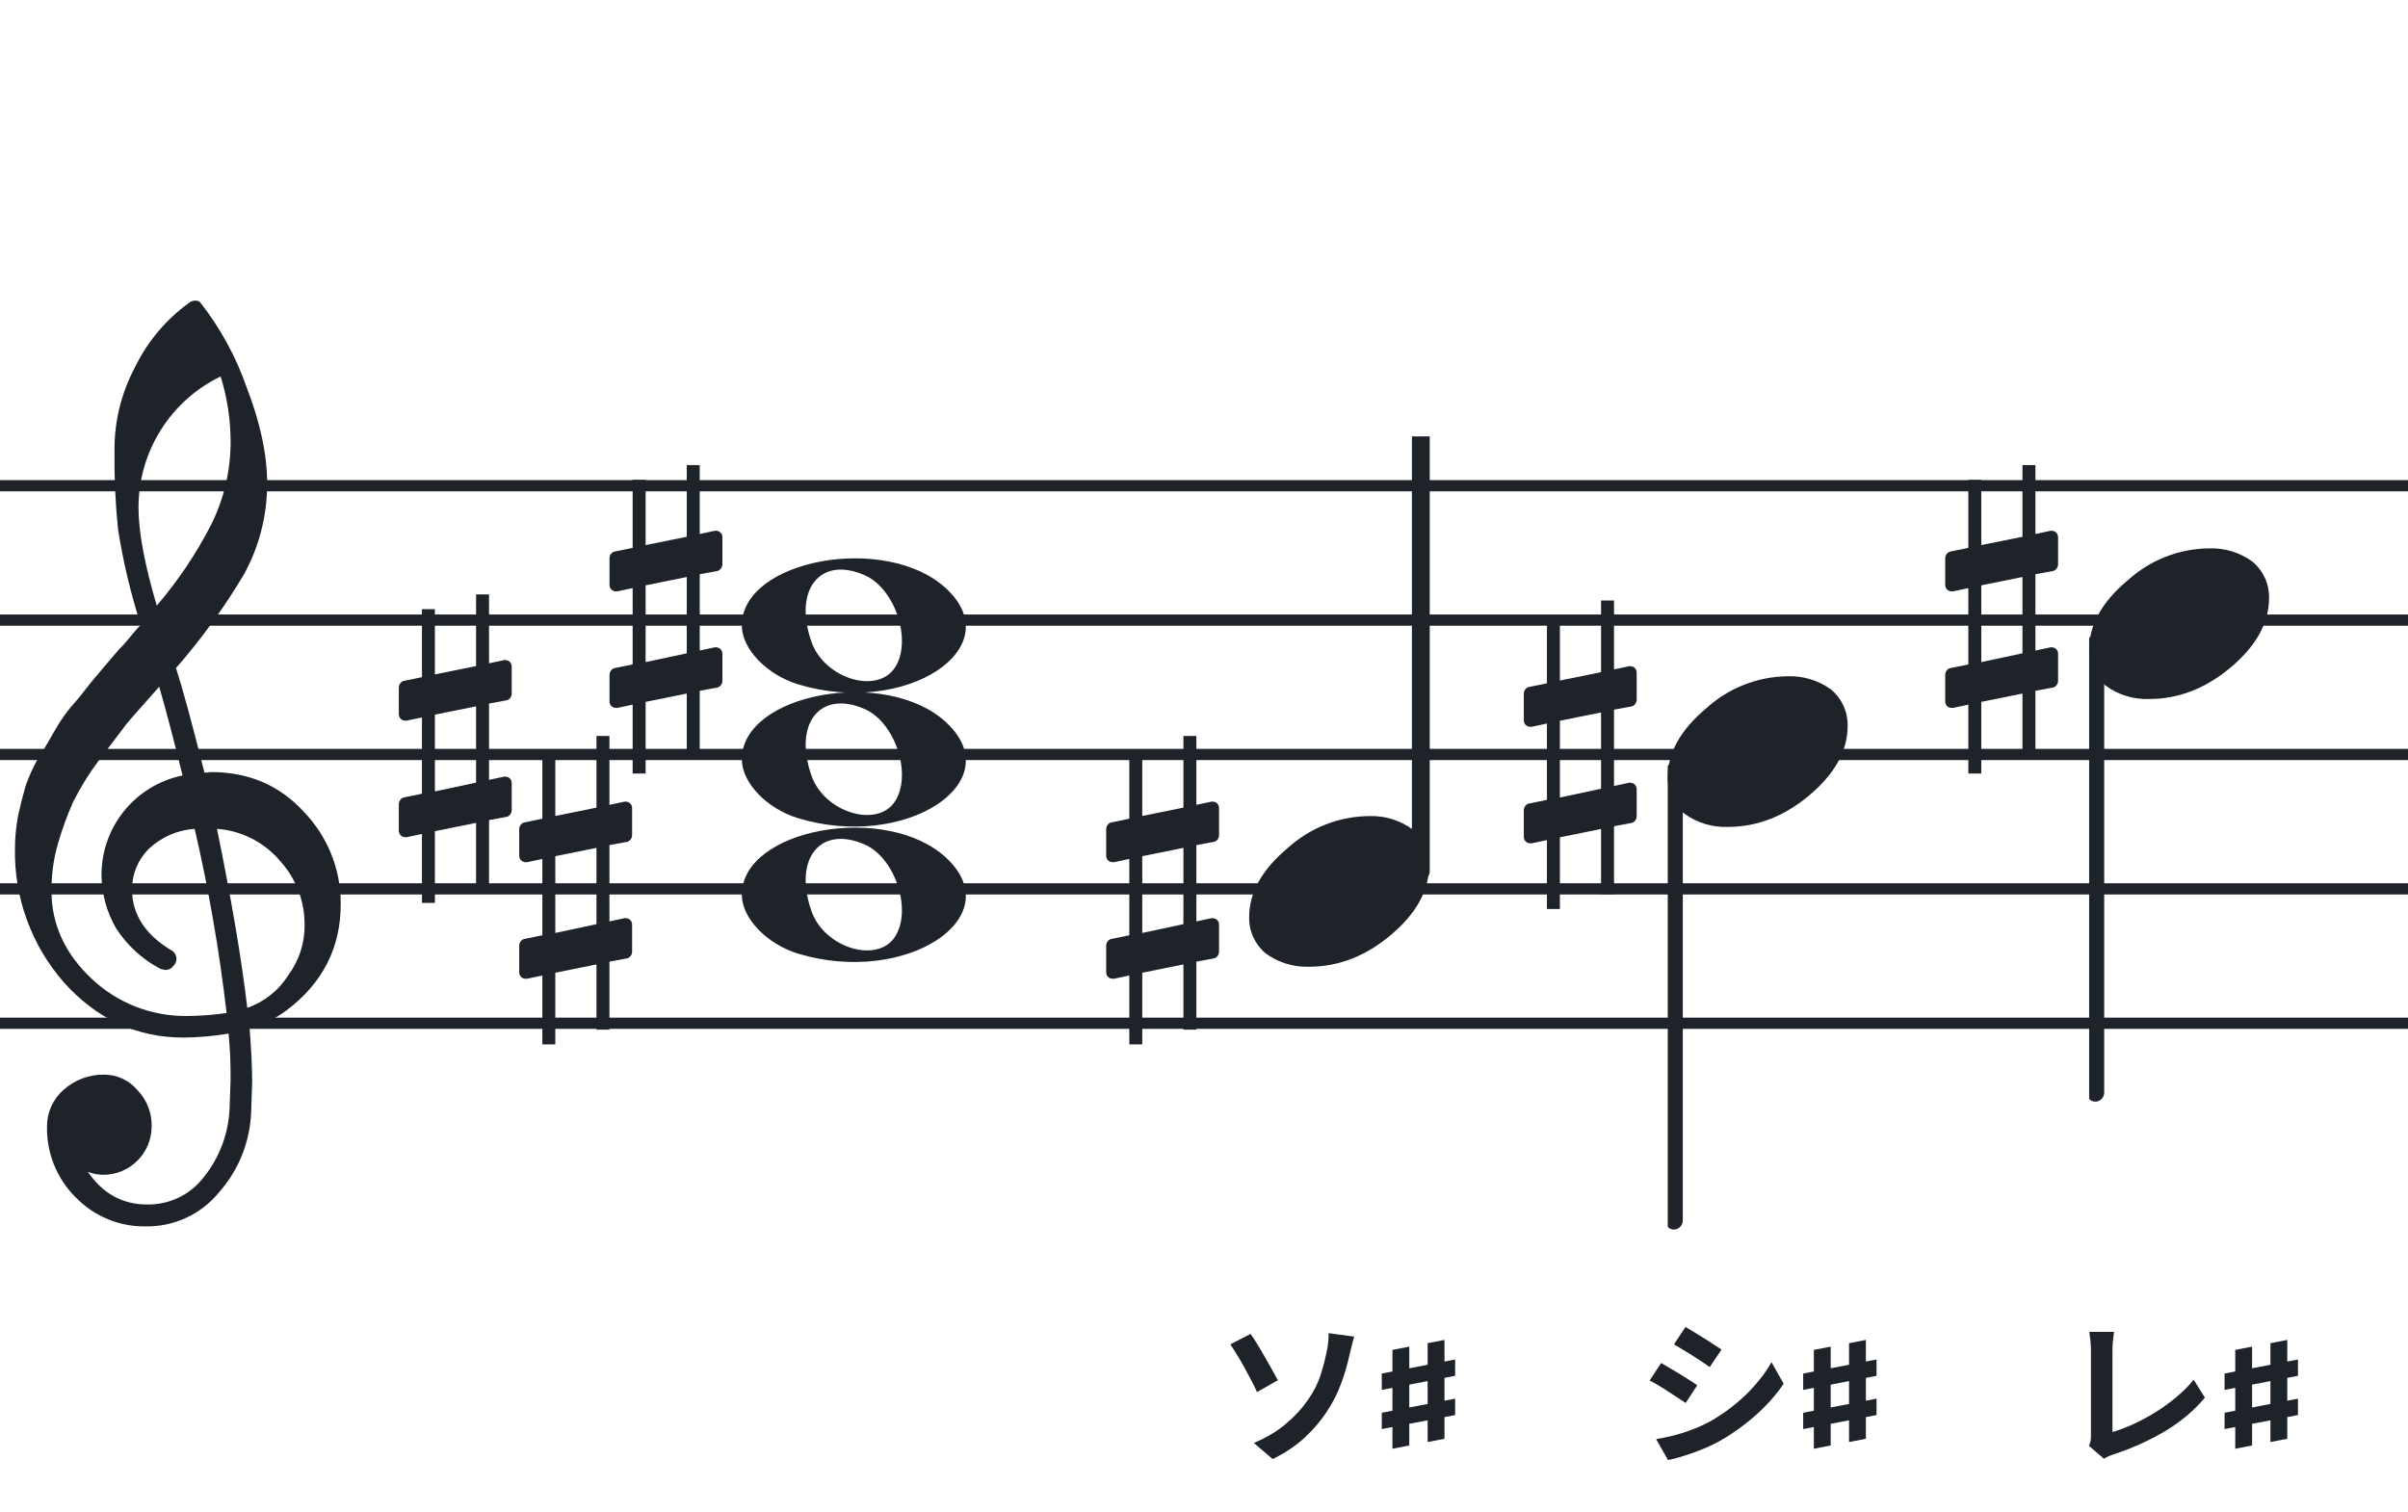
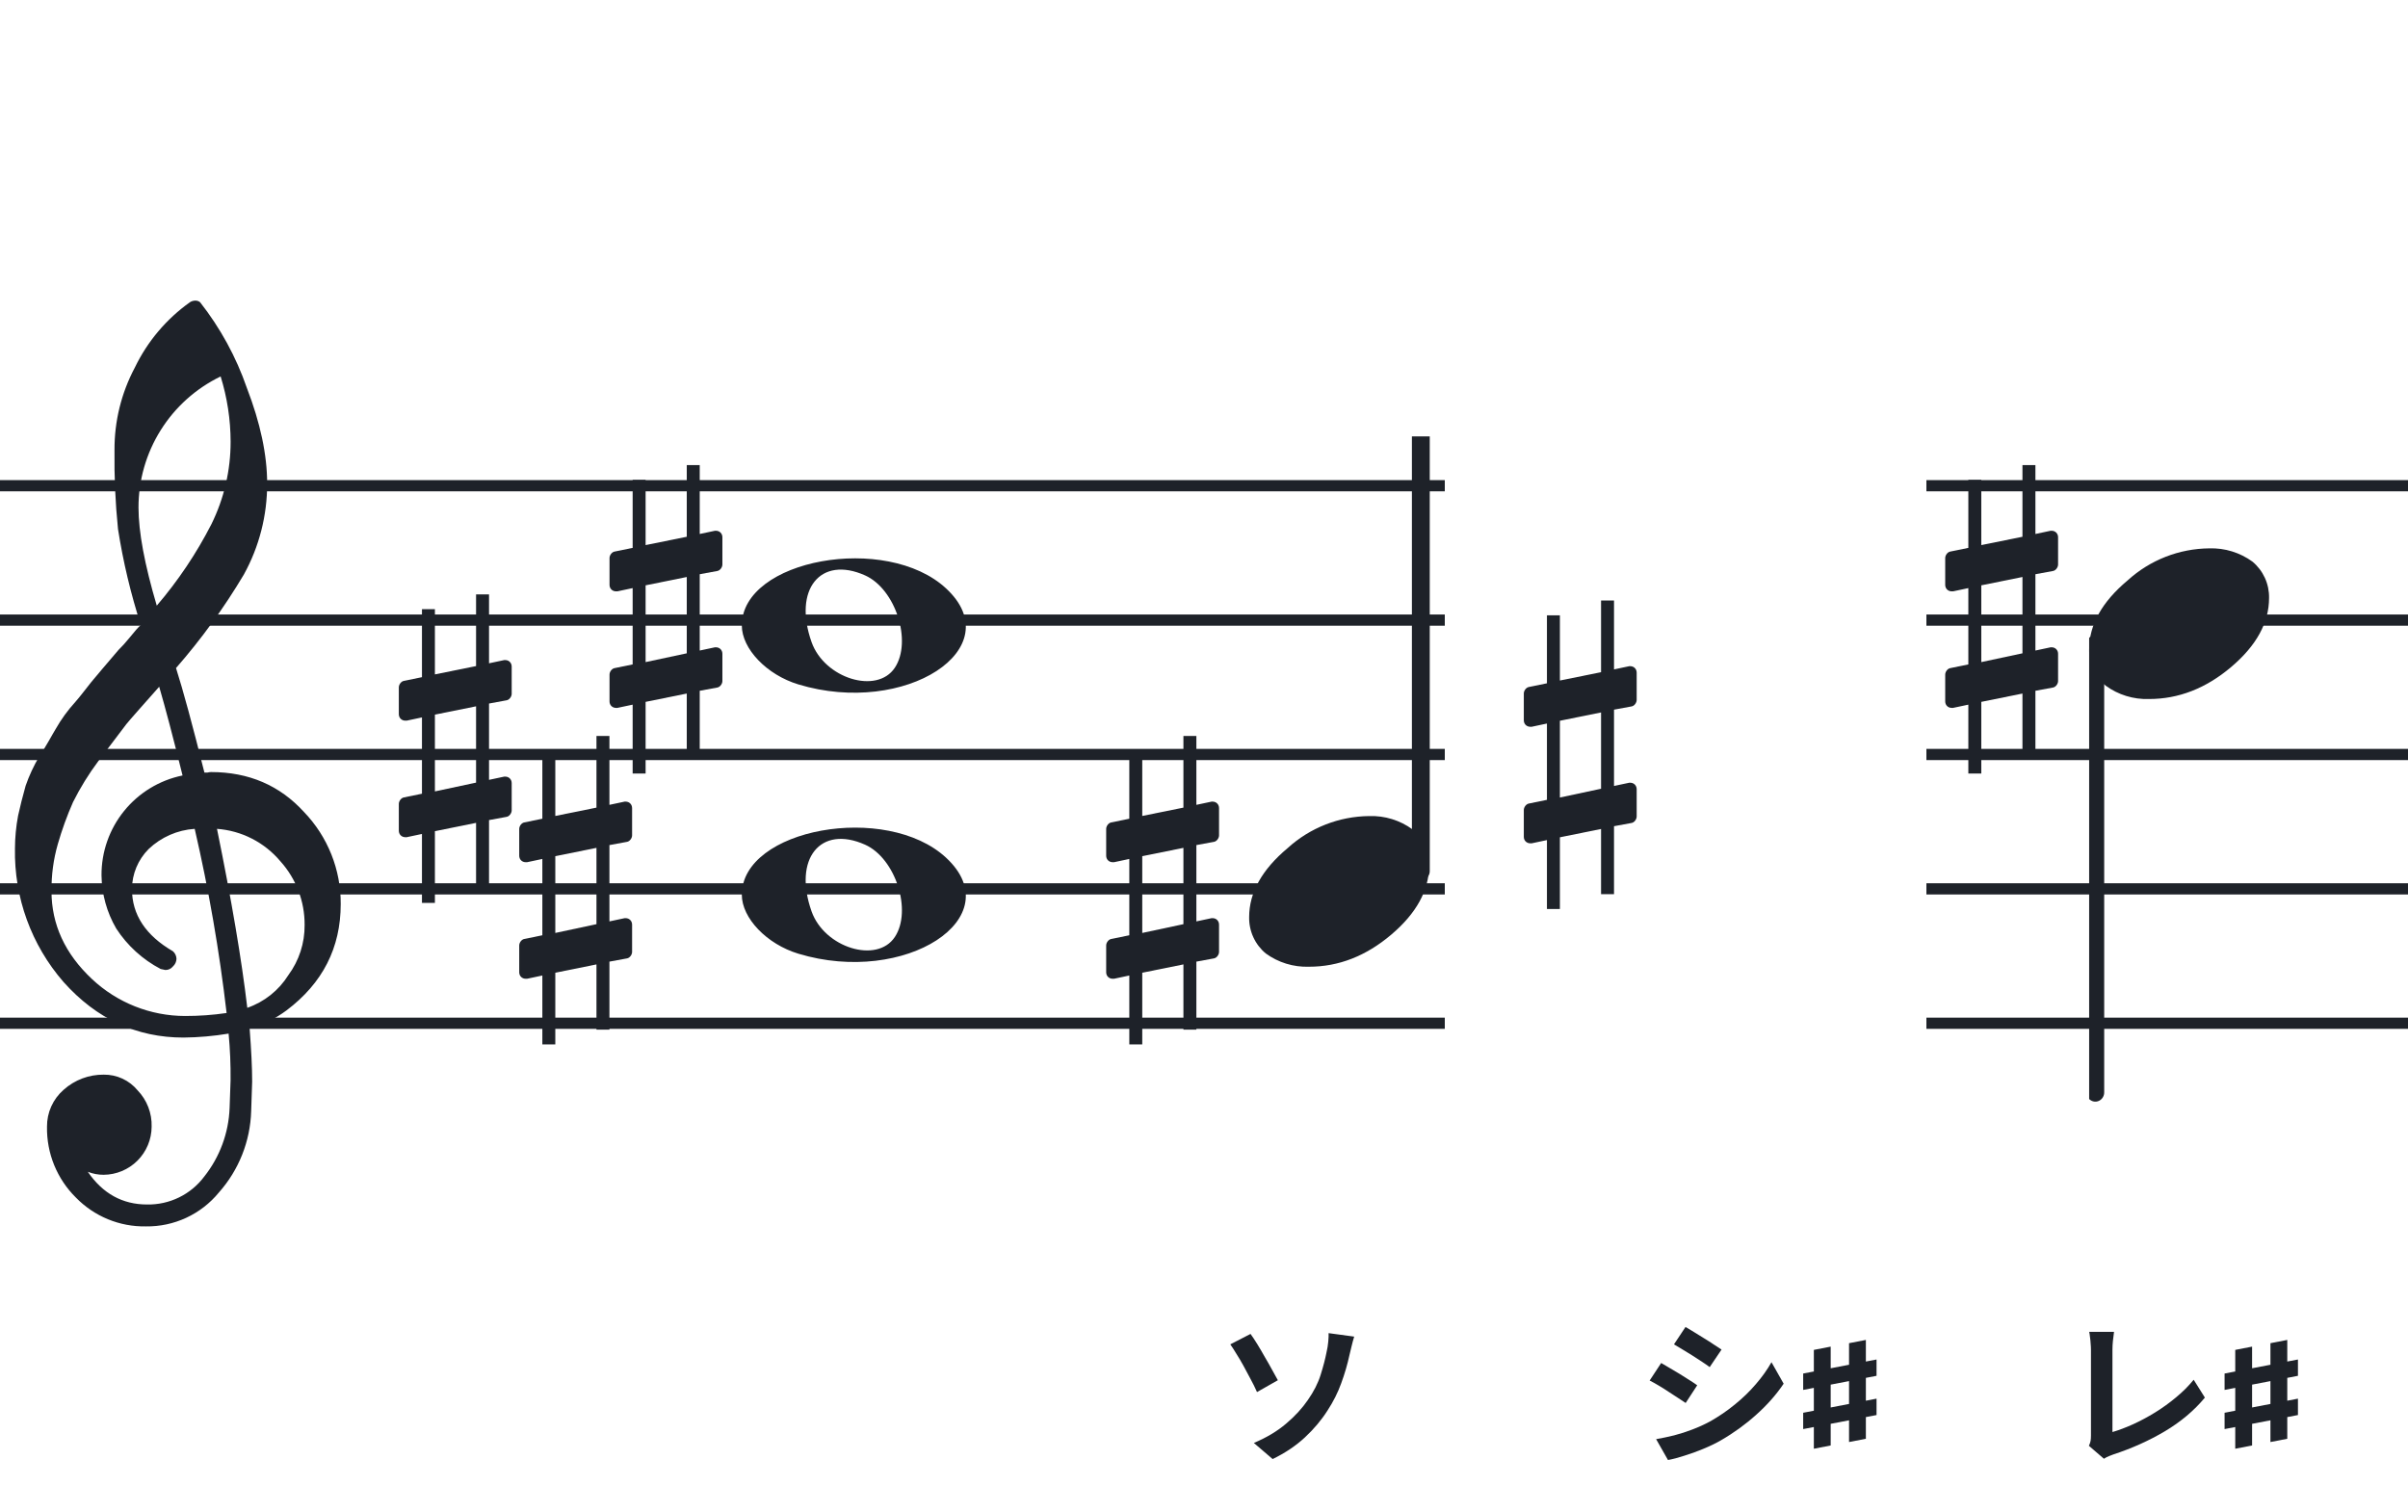
<svg xmlns="http://www.w3.org/2000/svg" width="320" height="201" viewBox="0 0 320 201" fill="none">
  <path fill-rule="evenodd" clip-rule="evenodd" d="M192 63.813H128V65.302H192V63.813ZM192 81.674H128V83.162H192V81.674ZM128 99.534H192V101.023H128V99.534ZM192 117.395H128V118.883H192V117.395ZM128 135.255H192V136.744H128V135.255Z" fill="#1E2229" />
-   <path fill-rule="evenodd" clip-rule="evenodd" d="M256 63.813H192V65.302H256V63.813ZM256 81.674H192V83.162H256V81.674ZM192 99.534H256V101.023H192V99.534ZM256 117.395H192V118.883H256V117.395ZM192 135.255H256V136.744H192V135.255Z" fill="#1E2229" />
  <path fill-rule="evenodd" clip-rule="evenodd" d="M320 63.813H256V65.302H320V63.813ZM320 81.674H256V83.162H320V81.674ZM256 99.534H320V101.023H256V99.534ZM320 117.395H256V118.883H320V117.395ZM256 135.255H320V136.744H256V135.255Z" fill="#1E2229" />
  <path fill-rule="evenodd" clip-rule="evenodd" d="M128 63.813H64V65.302H128V63.813ZM128 81.674H64V83.162H128V81.674ZM64 99.534H128V101.023H64V99.534ZM128 117.395H64V118.883H128V117.395ZM64 135.255H128V136.744H64V135.255Z" fill="#1E2229" />
  <path fill-rule="evenodd" clip-rule="evenodd" d="M64 63.813H0V65.302H64V63.813ZM64 81.674H0V83.162H64V81.674ZM0 99.534H64V101.023H0V99.534ZM64 117.395H0V118.883H64V117.395ZM0 135.255H64V136.744H0V135.255Z" fill="#1E2229" />
  <path d="M95.322 75.89C95.691 75.829 95.999 75.398 95.999 75.029V71.403C95.999 70.911 95.63 70.542 95.138 70.542H95.015L92.987 70.972V61.813H91.265V71.341L85.795 72.448V63.781H84.073V72.817L81.676 73.308C81.307 73.37 81 73.8 81 74.169V74.292V77.857V77.734C81 78.226 81.369 78.595 81.861 78.595H82.045L84.073 78.164V88.307L81.676 88.799C81.307 88.86 81 89.29 81 89.659V93.224C81 93.716 81.369 94.085 81.861 94.085H82.045L84.073 93.655V102.813H85.795V93.286L91.265 92.179V100.846H92.987V91.811L95.322 91.38C95.691 91.319 95.999 90.888 95.999 90.52V86.893C95.999 86.401 95.63 86.032 95.138 86.032H95.015L92.987 86.463V76.32L95.322 75.89ZM85.795 87.999V77.796L91.265 76.689V86.832L85.795 87.999Z" fill="#1E2229" />
  <path d="M67.322 93.076C67.691 93.015 67.999 92.585 67.999 92.216V88.589C67.999 88.097 67.63 87.729 67.138 87.729H67.015L64.987 88.159V79H63.265V88.528L57.795 89.634V80.967H56.074V90.003L53.676 90.495C53.307 90.556 53 90.987 53 91.355V91.478V95.043V94.921C53 95.412 53.369 95.781 53.861 95.781H54.045L56.074 95.351V105.493L53.676 105.985C53.307 106.046 53 106.477 53 106.846V110.411C53 110.903 53.369 111.271 53.861 111.271H54.045L56.074 110.841V120H57.795V110.472L63.265 109.366V118.033H64.987V108.997L67.322 108.567C67.691 108.505 67.999 108.075 67.999 107.706V104.079C67.999 103.588 67.63 103.219 67.138 103.219H67.015L64.987 103.649V93.507L67.322 93.076ZM57.795 105.186V94.982L63.265 93.876V104.018L57.795 105.186Z" fill="#1E2229" />
  <path d="M83.322 111.89C83.691 111.828 83.999 111.398 83.999 111.029V107.403C83.999 106.911 83.63 106.542 83.138 106.542H83.015L80.987 106.972V97.814H79.265V107.341L73.795 108.448V99.781H72.073V108.816L69.676 109.308C69.307 109.37 69 109.8 69 110.169V110.292V113.857V113.734C69 114.226 69.369 114.595 69.861 114.595H70.045L72.073 114.164V124.307L69.676 124.798C69.307 124.86 69 125.29 69 125.659V129.224C69 129.716 69.369 130.085 69.861 130.085H70.045L72.073 129.655V138.813H73.795V129.286L79.265 128.179V136.846H80.987V127.81L83.322 127.38C83.691 127.319 83.999 126.888 83.999 126.52V122.893C83.999 122.401 83.63 122.032 83.138 122.032H83.015L80.987 122.463V112.32L83.322 111.89ZM73.795 123.999V113.795L79.265 112.689V122.831L73.795 123.999Z" fill="#1E2229" />
  <g clip-path="url(#clip0_1412_40895)">
    <path d="M27.165 102.683H27.568C27.72 102.641 27.877 102.618 28.034 102.614C33.054 102.614 37.175 104.383 40.399 107.922C43.563 111.21 45.315 115.606 45.278 120.169C45.278 125.962 42.88 130.668 38.084 134.284C36.607 135.384 34.944 136.206 33.174 136.712C33.397 139.608 33.509 141.959 33.509 143.763C33.509 144.123 33.465 145.425 33.379 147.668C33.264 151.674 31.741 155.512 29.077 158.506C27.904 159.934 26.424 161.079 24.748 161.857C23.071 162.635 21.241 163.026 19.393 163C17.661 163.031 15.941 162.707 14.34 162.047C12.738 161.387 11.289 160.406 10.082 159.164C8.839 157.936 7.859 156.469 7.199 154.852C6.54 153.234 6.216 151.5 6.246 149.753C6.237 148.822 6.43 147.9 6.813 147.051C7.195 146.202 7.758 145.447 8.462 144.837C9.923 143.528 11.82 142.813 13.782 142.832C14.641 142.82 15.492 143.001 16.272 143.362C17.052 143.723 17.741 144.255 18.288 144.918C18.905 145.559 19.388 146.317 19.707 147.148C20.027 147.978 20.178 148.864 20.151 149.753C20.141 151.444 19.465 153.063 18.269 154.259C17.073 155.455 15.454 156.131 13.763 156.141C13.047 156.142 12.337 156.008 11.671 155.744C13.653 158.64 16.277 160.089 19.542 160.089C21.015 160.117 22.474 159.794 23.797 159.146C25.121 158.499 26.271 157.545 27.152 156.364C29.208 153.768 30.384 150.585 30.511 147.277C30.598 145.125 30.641 143.894 30.641 143.583C30.662 141.511 30.575 139.439 30.38 137.376C28.4 137.706 26.398 137.882 24.39 137.903C18.158 137.903 12.842 135.441 8.443 130.517C4.164 125.602 1.863 119.273 1.988 112.757C1.994 111.299 2.133 109.845 2.404 108.412C2.668 107.199 3.001 105.877 3.403 104.445C3.874 103.086 4.482 101.778 5.215 100.541C5.582 100.007 5.985 99.337 6.457 98.523C6.929 97.71 7.214 97.183 7.388 96.91C8.127 95.607 9.01 94.391 10.02 93.284C10.374 92.875 10.74 92.428 11.125 91.931C11.51 91.435 11.826 91.037 12.1 90.69C12.373 90.342 12.578 90.131 12.72 89.951C12.863 89.771 13.862 88.585 15.749 86.382C16.213 85.927 16.65 85.446 17.059 84.942C17.481 84.42 17.829 84.017 18.096 83.7C18.363 83.384 18.568 83.197 18.717 83.079C17.372 78.909 16.357 74.64 15.681 70.311C15.326 66.824 15.171 63.319 15.216 59.814C15.196 55.995 16.123 52.23 17.916 48.858C19.585 45.39 22.105 42.4 25.241 40.168C25.44 40.036 25.672 39.963 25.911 39.956C26.155 39.936 26.398 40.011 26.588 40.168C29.277 43.588 31.378 47.434 32.801 51.546C34.601 56.214 35.502 60.453 35.502 64.265C35.515 68.5 34.447 72.669 32.398 76.376C29.776 80.777 26.762 84.932 23.391 88.79C24.326 91.724 25.584 96.355 27.165 102.683ZM32.863 133.949C35.124 133.166 37.05 131.632 38.32 129.604C39.746 127.674 40.505 125.331 40.48 122.931C40.499 119.805 39.348 116.784 37.252 114.464C36.207 113.222 34.924 112.201 33.478 111.462C32.033 110.723 30.454 110.281 28.835 110.162C30.767 119.61 32.11 127.539 32.863 133.949ZM6.842 118.431C6.842 122.863 8.636 126.761 12.224 130.126C15.573 133.273 19.993 135.028 24.589 135.036C26.438 135.039 28.284 134.907 30.113 134.638C29.158 126.407 27.742 118.236 25.874 110.162C23.582 110.312 21.416 111.261 19.753 112.844C18.343 114.254 17.547 116.164 17.537 118.158C17.537 121.568 19.352 124.326 22.981 126.432C23.125 126.558 23.241 126.713 23.322 126.886C23.403 127.059 23.448 127.247 23.453 127.438C23.447 127.629 23.401 127.818 23.32 127.992C23.239 128.166 23.124 128.321 22.981 128.45C22.862 128.601 22.709 128.722 22.534 128.804C22.36 128.886 22.168 128.926 21.976 128.921C21.767 128.889 21.559 128.845 21.355 128.791C18.955 127.535 16.919 125.682 15.445 123.409C14.193 121.263 13.519 118.829 13.49 116.345C13.47 113.227 14.533 110.199 16.497 107.777C18.461 105.356 21.205 103.691 24.26 103.067C23.018 98.043 21.984 94.112 21.156 91.273C20.442 92.086 19.573 93.061 18.561 94.203C17.55 95.345 16.96 96.028 16.786 96.252C15.172 98.362 13.931 100.001 13.062 101.168C11.783 102.879 10.659 104.701 9.703 106.612C8.904 108.426 8.228 110.293 7.68 112.198C7.101 114.22 6.821 116.316 6.848 118.418L6.842 118.431ZM29.313 50.037C26.04 51.622 23.28 54.097 21.351 57.18C19.422 60.262 18.401 63.825 18.406 67.462C18.406 70.685 19.215 75.031 20.833 80.497C23.667 77.187 26.103 73.556 28.09 69.678C29.775 66.267 30.65 62.513 30.647 58.709C30.639 55.764 30.191 52.838 29.319 50.025L29.313 50.037Z" fill="#1E2229" />
  </g>
-   <path d="M106.096 108.756C101.895 107.484 98.581 104.028 98.581 100.919C98.581 92.119 117.792 88.637 125.726 95.999C134.305 103.959 120.304 113.059 106.096 108.756H106.096ZM118.91 106.546C121.247 103.036 119.013 96.083 114.964 94.268C109.019 91.603 105.375 96.145 107.851 103.133C109.564 107.967 116.532 110.117 118.91 106.546Z" fill="#1E2229" />
  <path d="M106.095 90.965C101.894 89.693 98.58 86.237 98.58 83.128C98.58 74.328 117.791 70.846 125.725 78.207C134.304 86.168 120.303 95.268 106.095 90.965H106.095ZM118.909 88.755C121.246 85.245 119.012 78.292 114.963 76.477C109.018 73.812 105.374 78.354 107.85 85.342C109.563 90.175 116.531 92.326 118.909 88.755Z" fill="#1E2229" />
  <path d="M106.095 126.756C101.894 125.484 98.58 122.027 98.58 118.919C98.58 110.119 117.791 106.637 125.725 113.998C134.304 121.959 120.303 131.058 106.095 126.756H106.095ZM118.909 124.545C121.246 121.036 119.012 114.083 114.963 112.268C109.018 109.603 105.374 114.145 107.85 121.133C109.563 125.966 116.531 128.116 118.909 124.545Z" fill="#1E2229" />
  <g clip-path="url(#clip1_1412_40895)">
    <path fill-rule="evenodd" clip-rule="evenodd" d="M189.227 55.077C189.458 55.168 189.656 55.333 189.794 55.549C189.933 55.765 190.005 56.022 190 56.283V115.731C190.007 115.959 189.953 116.184 189.845 116.381C189.738 116.579 189.58 116.74 189.391 116.847C189.209 116.952 189.005 117.005 188.798 117.001C188.592 116.997 188.389 116.935 188.212 116.823C188.034 116.71 187.887 116.55 187.785 116.359C187.682 116.167 187.629 115.951 187.629 115.731V56.249C187.632 56.047 187.681 55.848 187.77 55.67C187.86 55.492 187.988 55.339 188.145 55.225C188.301 55.11 188.481 55.037 188.669 55.011C188.857 54.986 189.049 55.008 189.227 55.077Z" fill="#1E2229" />
    <path d="M181.963 108.463C184.021 108.397 186.043 109.019 187.707 110.231C188.412 110.82 188.976 111.559 189.357 112.395C189.738 113.23 189.926 114.141 189.908 115.059C189.908 118.33 188.231 121.386 184.878 124.229C181.524 127.072 177.88 128.491 173.945 128.487C171.887 128.554 169.865 127.931 168.201 126.718C167.496 126.13 166.931 125.391 166.551 124.555C166.17 123.72 165.981 122.809 166 121.891C166 118.629 167.705 115.572 171.116 112.72C174.084 110.015 177.946 108.499 181.963 108.463Z" fill="#1E2229" />
  </g>
  <g clip-path="url(#clip2_1412_40895)">
-     <path fill-rule="evenodd" clip-rule="evenodd" d="M222.855 101.495C223.085 101.586 223.284 101.751 223.422 101.967C223.561 102.183 223.632 102.44 223.628 102.701V162.149C223.635 162.377 223.581 162.602 223.473 162.799C223.366 162.997 223.208 163.158 223.019 163.265C222.837 163.37 222.633 163.423 222.426 163.419C222.219 163.415 222.017 163.353 221.84 163.241C221.662 163.128 221.515 162.968 221.412 162.777C221.31 162.585 221.257 162.369 221.257 162.149V102.667C221.26 102.465 221.309 102.266 221.398 102.088C221.488 101.91 221.616 101.757 221.773 101.643C221.929 101.528 222.109 101.455 222.297 101.429C222.485 101.404 222.677 101.426 222.855 101.495Z" fill="#1E2229" />
    <path d="M237.591 89.882C239.649 89.816 241.671 90.438 243.335 91.65C244.04 92.239 244.604 92.978 244.985 93.814C245.366 94.649 245.554 95.56 245.536 96.478C245.536 99.749 243.859 102.805 240.506 105.648C237.152 108.491 233.508 109.91 229.573 109.906C227.515 109.973 225.493 109.35 223.829 108.137C223.123 107.549 222.559 106.81 222.178 105.974C221.797 105.138 221.609 104.228 221.628 103.31C221.628 100.048 223.333 96.991 226.744 94.139C229.712 91.434 233.574 89.918 237.591 89.882Z" fill="#1E2229" />
  </g>
  <g clip-path="url(#clip3_1412_40895)">
    <path fill-rule="evenodd" clip-rule="evenodd" d="M278.855 84.495C279.085 84.586 279.284 84.751 279.422 84.967C279.561 85.183 279.632 85.44 279.628 85.701V145.149C279.635 145.377 279.581 145.602 279.473 145.799C279.366 145.997 279.208 146.158 279.019 146.265C278.837 146.37 278.633 146.423 278.426 146.419C278.219 146.415 278.017 146.353 277.84 146.241C277.662 146.128 277.515 145.968 277.412 145.777C277.31 145.585 277.257 145.369 277.257 145.149V85.667C277.26 85.465 277.309 85.266 277.398 85.088C277.488 84.91 277.616 84.757 277.773 84.643C277.929 84.528 278.109 84.455 278.297 84.429C278.485 84.403 278.677 84.426 278.855 84.495Z" fill="#1E2229" />
    <path d="M293.591 72.882C295.649 72.816 297.671 73.438 299.335 74.65C300.04 75.239 300.604 75.978 300.985 76.814C301.366 77.649 301.554 78.56 301.536 79.478C301.536 82.749 299.859 85.805 296.506 88.648C293.152 91.491 289.508 92.91 285.573 92.906C283.515 92.973 281.493 92.35 279.829 91.137C279.123 90.549 278.559 89.81 278.178 88.974C277.797 88.138 277.609 87.228 277.628 86.31C277.628 83.048 279.333 79.991 282.744 77.139C285.712 74.434 289.574 72.918 293.591 72.882Z" fill="#1E2229" />
  </g>
  <path d="M277.595 192.16C277.721 191.894 277.798 191.663 277.826 191.467C277.854 191.271 277.868 191.047 277.868 190.795C277.868 190.529 277.868 190.123 277.868 189.577C277.868 189.031 277.868 188.401 277.868 187.687C277.868 186.959 277.868 186.196 277.868 185.398C277.868 184.6 277.868 183.816 277.868 183.046C277.868 182.276 277.868 181.576 277.868 180.946C277.868 180.316 277.868 179.805 277.868 179.413C277.868 179.147 277.854 178.867 277.826 178.573C277.812 178.279 277.784 177.999 277.742 177.733C277.714 177.453 277.679 177.215 277.637 177.019H280.934C280.878 177.425 280.829 177.824 280.787 178.216C280.745 178.608 280.724 179.007 280.724 179.413C280.724 179.749 280.724 180.169 280.724 180.673C280.724 181.163 280.724 181.709 280.724 182.311C280.724 182.913 280.724 183.536 280.724 184.18C280.724 184.824 280.724 185.461 280.724 186.091C280.724 186.721 280.724 187.316 280.724 187.876C280.724 188.436 280.724 188.926 280.724 189.346C280.724 189.766 280.724 190.095 280.724 190.333C281.578 190.081 282.488 189.738 283.454 189.304C284.434 188.856 285.414 188.331 286.394 187.729C287.388 187.113 288.319 186.441 289.187 185.713C290.069 184.985 290.846 184.208 291.518 183.382L293.009 185.755C291.581 187.477 289.81 188.968 287.696 190.228C285.596 191.474 283.307 192.503 280.829 193.315C280.689 193.371 280.507 193.441 280.283 193.525C280.059 193.609 279.828 193.728 279.59 193.882L277.595 192.16Z" fill="#1E2229" />
  <path d="M295.625 184.734V182.555L305.375 180.691V182.859L295.625 184.734ZM295.625 189.938V187.77L305.375 185.895V188.074L295.625 189.938ZM297.043 192.551V179.414L299.281 178.98V192.117L297.043 192.551ZM301.719 191.66V178.523L303.957 178.09V191.227L301.719 191.66Z" fill="#1E2229" />
  <path d="M166.624 191.782C168.318 191.068 169.746 190.214 170.908 189.22C172.084 188.226 173.05 187.176 173.806 186.07C174.59 184.95 175.157 183.83 175.507 182.71C175.857 181.59 176.116 180.596 176.284 179.728C176.396 179.252 176.473 178.776 176.515 178.3C176.557 177.824 176.571 177.453 176.557 177.187L179.959 177.649C179.833 178.055 179.714 178.496 179.602 178.972C179.49 179.434 179.399 179.812 179.329 180.106C179.063 181.338 178.699 182.584 178.237 183.844C177.789 185.09 177.18 186.301 176.41 187.477C175.598 188.751 174.597 189.941 173.407 191.047C172.217 192.153 170.789 193.112 169.123 193.924L166.624 191.782ZM166.183 177.292C166.449 177.656 166.75 178.111 167.086 178.657C167.422 179.203 167.758 179.777 168.094 180.379C168.444 180.967 168.766 181.534 169.06 182.08C169.368 182.626 169.62 183.081 169.816 183.445L167.044 185.02C166.792 184.446 166.505 183.865 166.183 183.277C165.875 182.675 165.56 182.087 165.238 181.513C164.916 180.925 164.601 180.393 164.293 179.917C163.999 179.427 163.733 179.014 163.495 178.678L166.183 177.292Z" fill="#1E2229" />
-   <path d="M183.625 184.734V182.555L193.375 180.691V182.859L183.625 184.734ZM183.625 189.938V187.77L193.375 185.895V188.074L183.625 189.938ZM185.043 192.551V179.414L187.281 178.98V192.117L185.043 192.551ZM189.719 191.66V178.523L191.957 178.09V191.227L189.719 191.66Z" fill="#1E2229" />
  <path d="M223.989 176.368C224.325 176.564 224.71 176.795 225.144 177.061C225.578 177.327 226.019 177.6 226.467 177.88C226.929 178.16 227.356 178.433 227.748 178.699C228.154 178.951 228.497 179.175 228.777 179.371L227.202 181.702C226.922 181.492 226.579 181.254 226.173 180.988C225.767 180.722 225.347 180.449 224.913 180.169C224.479 179.889 224.045 179.623 223.611 179.371C223.191 179.105 222.806 178.874 222.456 178.678L223.989 176.368ZM220.083 191.278C220.881 191.138 221.679 190.97 222.477 190.774C223.289 190.564 224.094 190.305 224.892 189.997C225.704 189.689 226.488 189.332 227.244 188.926C228.434 188.254 229.54 187.498 230.562 186.658C231.598 185.818 232.522 184.922 233.334 183.97C234.16 183.018 234.853 182.045 235.413 181.051L237.03 183.907C236.05 185.363 234.839 186.735 233.397 188.023C231.969 189.311 230.394 190.452 228.672 191.446C227.958 191.852 227.174 192.23 226.32 192.58C225.48 192.93 224.647 193.231 223.821 193.483C223.009 193.749 222.288 193.938 221.658 194.05L220.083 191.278ZM220.755 181.156C221.105 181.352 221.497 181.583 221.931 181.849C222.379 182.101 222.827 182.367 223.275 182.647C223.723 182.927 224.143 183.193 224.535 183.445C224.941 183.697 225.277 183.921 225.543 184.117L224.01 186.469C223.702 186.259 223.352 186.028 222.96 185.776C222.568 185.51 222.148 185.237 221.7 184.957C221.266 184.663 220.832 184.39 220.398 184.138C219.978 183.886 219.586 183.669 219.222 183.487L220.755 181.156Z" fill="#1E2229" />
  <path d="M239.625 184.734V182.555L249.375 180.691V182.859L239.625 184.734ZM239.625 189.938V187.77L249.375 185.895V188.074L239.625 189.938ZM241.043 192.551V179.414L243.281 178.98V192.117L241.043 192.551ZM245.719 191.66V178.523L247.957 178.09V191.227L245.719 191.66Z" fill="#1E2229" />
  <path d="M216.822 93.89C217.191 93.829 217.499 93.398 217.499 93.029V89.403C217.499 88.911 217.13 88.542 216.638 88.542H216.515L214.487 88.972V79.814H212.765V89.341L207.295 90.448V81.781H205.573V90.817L203.176 91.308C202.807 91.37 202.5 91.8 202.5 92.169V92.292V95.857V95.734C202.5 96.226 202.869 96.595 203.361 96.595H203.545L205.573 96.164V106.307L203.176 106.798C202.807 106.86 202.5 107.29 202.5 107.659V111.224C202.5 111.716 202.869 112.085 203.361 112.085H203.545L205.573 111.655V120.813H207.295V111.286L212.765 110.179V118.846H214.487V109.81L216.822 109.38C217.191 109.319 217.499 108.888 217.499 108.52V104.893C217.499 104.401 217.13 104.032 216.638 104.032H216.515L214.487 104.463V94.32L216.822 93.89ZM207.295 105.999V95.796L212.765 94.689V104.831L207.295 105.999Z" fill="#1E2229" />
  <path d="M272.822 75.89C273.191 75.829 273.499 75.398 273.499 75.029V71.403C273.499 70.911 273.13 70.542 272.638 70.542H272.515L270.487 70.972V61.813H268.765V71.341L263.295 72.448V63.781H261.573V72.817L259.176 73.308C258.807 73.37 258.5 73.8 258.5 74.169V74.292V77.857V77.734C258.5 78.226 258.869 78.595 259.361 78.595H259.545L261.573 78.164V88.307L259.176 88.799C258.807 88.86 258.5 89.29 258.5 89.659V93.224C258.5 93.716 258.869 94.085 259.361 94.085H259.545L261.573 93.655V102.813H263.295V93.286L268.765 92.179V100.846H270.487V91.811L272.822 91.38C273.191 91.319 273.499 90.888 273.499 90.52V86.893C273.499 86.401 273.13 86.032 272.638 86.032H272.515L270.487 86.463V76.32L272.822 75.89ZM263.295 87.999V77.796L268.765 76.689V86.832L263.295 87.999Z" fill="#1E2229" />
  <path d="M161.322 111.89C161.691 111.828 161.999 111.398 161.999 111.029V107.403C161.999 106.911 161.63 106.542 161.138 106.542H161.015L158.987 106.972V97.814H157.265V107.341L151.795 108.448V99.781H150.073V108.816L147.676 109.308C147.307 109.37 147 109.8 147 110.169V110.292V113.857V113.734C147 114.226 147.369 114.595 147.861 114.595H148.045L150.073 114.164V124.307L147.676 124.798C147.307 124.86 147 125.29 147 125.659V129.224C147 129.716 147.369 130.085 147.861 130.085H148.045L150.073 129.655V138.813H151.795V129.286L157.265 128.179V136.846H158.987V127.81L161.322 127.38C161.691 127.319 161.999 126.888 161.999 126.52V122.893C161.999 122.401 161.63 122.032 161.138 122.032H161.015L158.987 122.463V112.32L161.322 111.89ZM151.795 123.999V113.795L157.265 112.689V122.831L151.795 123.999Z" fill="#1E2229" />
  <defs>
    <clipPath id="clip0_1412_40895">
      <rect width="43.247" height="123" fill="white" transform="translate(2 40)" />
    </clipPath>
    <clipPath id="clip1_1412_40895">
      <rect width="24" height="70.461" fill="white" transform="translate(166 58)" />
    </clipPath>
    <clipPath id="clip2_1412_40895">
-       <rect width="24" height="125.46" fill="white" transform="translate(221.628 39.419)" />
-     </clipPath>
+       </clipPath>
    <clipPath id="clip3_1412_40895">
      <rect width="24" height="125.46" fill="white" transform="translate(277.628 22.419)" />
    </clipPath>
  </defs>
</svg>